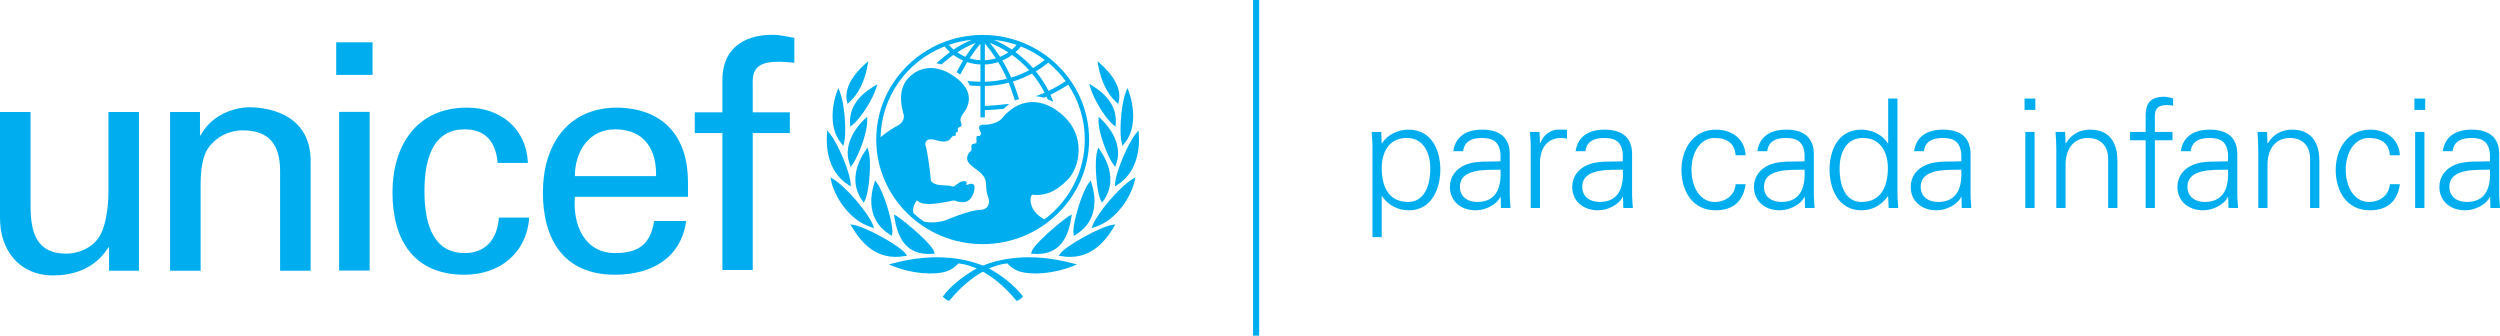
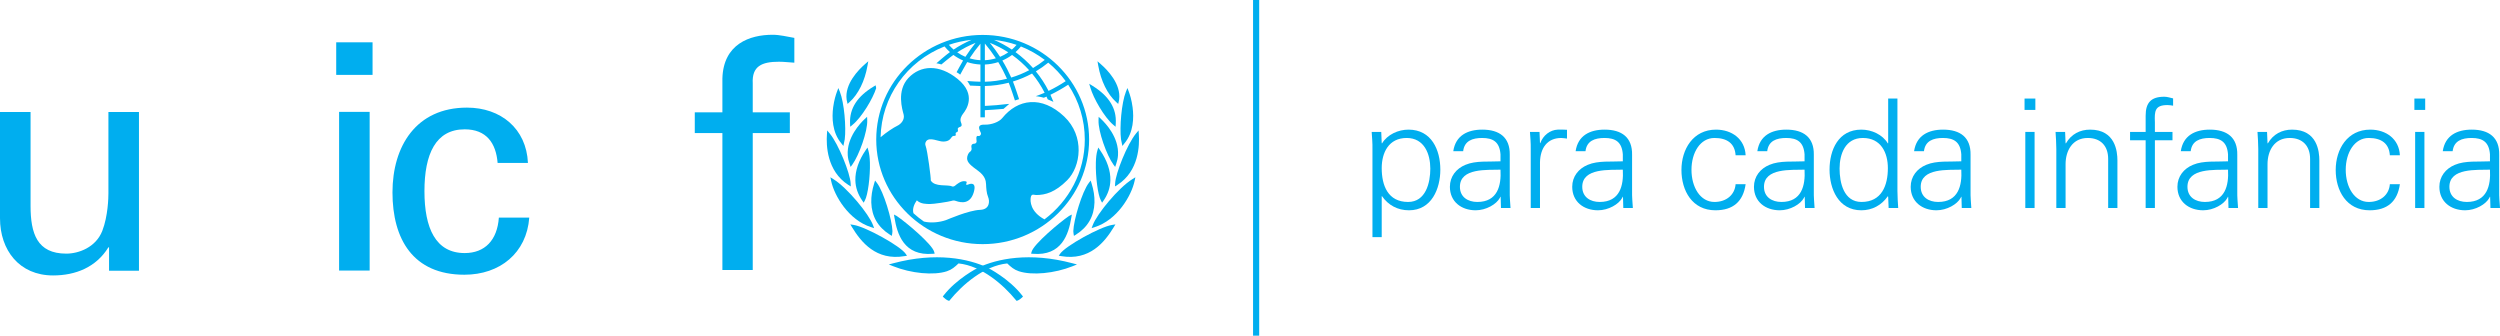
<svg xmlns="http://www.w3.org/2000/svg" xmlns:xlink="http://www.w3.org/1999/xlink" width="216px" height="29px" viewBox="0 0 216 29" version="1.1">
  <title>Group 71</title>
  <desc>Created with Sketch.</desc>
  <defs>
    <polygon id="path-1" points="0 29 216 29 216 0 0 0" />
  </defs>
  <g id="UI" stroke="none" stroke-width="1" fill="none" fill-rule="evenodd">
    <g id="B1-Home-A" transform="translate(-862, -2951)">
      <g id="Footer" transform="translate(0, 2931)">
        <g id="Group-71" transform="translate(862, 20)">
          <path d="M90.242,18.954 C89.017,18.293 88.994,17.38 89.059,17.043 C89.124,16.701 89.363,16.851 89.516,16.851 C90.319,16.851 91.165,16.616 92.207,15.571 C93.382,14.392 93.75,11.774 91.945,10.066 C89.999,8.226 87.929,8.548 86.595,10.202 C86.322,10.541 85.654,10.789 85.076,10.77 C84.221,10.738 84.76,11.4 84.76,11.538 C84.76,11.677 84.63,11.774 84.554,11.752 C84.263,11.671 84.38,12.093 84.38,12.221 C84.38,12.349 84.26,12.414 84.196,12.414 C83.837,12.414 83.935,12.732 83.946,12.82 C83.957,12.904 83.925,13.051 83.805,13.117 C83.69,13.18 83.556,13.459 83.556,13.672 C83.556,14.056 83.913,14.322 84.512,14.761 C85.108,15.198 85.184,15.614 85.195,15.913 C85.206,16.211 85.233,16.693 85.37,17.012 C85.531,17.395 85.51,18.1 84.685,18.131 C83.676,18.171 81.885,18.963 81.733,19.017 C81.164,19.215 80.411,19.287 79.825,19.142 C79.509,18.922 79.207,18.682 78.922,18.424 C78.805,18.025 79.009,17.597 79.215,17.309 C79.551,17.64 80.051,17.619 80.332,17.628 C80.614,17.64 81.992,17.427 82.187,17.363 C82.384,17.299 82.47,17.32 82.589,17.363 C83.115,17.551 83.837,17.607 84.131,16.616 C84.424,15.625 83.73,15.902 83.643,15.944 C83.556,15.988 83.436,15.976 83.479,15.892 C83.608,15.639 83.415,15.665 83.306,15.656 C83.024,15.628 82.655,15.923 82.536,16.029 C82.416,16.136 82.297,16.125 82.253,16.104 C81.879,15.921 80.765,16.185 80.418,15.591 C80.451,15.433 80.135,13.021 79.975,12.605 C79.939,12.516 79.909,12.371 80.017,12.211 C80.3,11.793 81.08,12.242 81.505,12.232 C82.012,12.218 82.093,12.011 82.232,11.843 C82.365,11.679 82.463,11.771 82.536,11.726 C82.629,11.667 82.541,11.55 82.574,11.486 C82.607,11.422 82.645,11.454 82.73,11.379 C82.818,11.303 82.718,11.144 82.763,11.08 C82.888,10.896 83.229,11.043 83.024,10.559 C82.912,10.293 83.068,10.003 83.219,9.811 C83.466,9.5 84.415,8.187 82.742,6.824 C81.146,5.524 79.528,5.629 78.486,6.738 C77.446,7.847 77.965,9.47 78.074,9.896 C78.183,10.323 77.87,10.71 77.51,10.877 C77.224,11.01 76.574,11.436 76.083,11.857 C76.162,8.376 78.312,5.315 81.607,4.011 C81.748,4.184 81.904,4.347 82.074,4.5 C81.705,4.764 80.905,5.468 80.905,5.468 C80.905,5.468 81.015,5.484 81.116,5.509 C81.187,5.525 81.336,5.569 81.336,5.569 C81.336,5.569 82.042,4.98 82.373,4.745 C82.631,4.938 82.913,5.098 83.211,5.227 C83.051,5.494 82.65,6.237 82.65,6.237 C82.65,6.237 82.743,6.291 82.825,6.346 C82.909,6.401 82.961,6.449 82.961,6.449 C82.961,6.449 83.401,5.637 83.566,5.365 C83.935,5.486 84.32,5.556 84.709,5.573 L84.709,7.061 C84.493,7.055 83.938,7.033 83.713,7.01 L83.571,6.997 L83.65,7.113 C83.71,7.199 83.756,7.283 83.797,7.361 L83.813,7.393 L83.85,7.396 C84.013,7.409 84.521,7.427 84.709,7.432 L84.709,10.14 L85.092,10.14 L85.092,9.52 C85.652,9.494 86.119,9.456 86.683,9.408 L86.707,9.405 L87.202,8.975 L86.932,8.998 C86.337,9.075 85.813,9.11 85.339,9.136 C85.339,9.136 85.177,9.145 85.092,9.15 L85.092,7.431 C85.784,7.416 86.477,7.322 87.155,7.147 C87.34,7.593 87.689,8.679 87.689,8.679 L88.048,8.568 C88.048,8.568 87.7,7.491 87.517,7.044 C88.09,6.869 88.645,6.636 89.169,6.354 C89.592,6.865 89.956,7.422 90.257,8.014 C89.986,8.138 89.491,8.31 89.492,8.31 C89.888,8.353 90.189,8.445 90.189,8.445 C90.189,8.445 90.329,8.387 90.418,8.347 C90.453,8.425 90.522,8.583 90.522,8.583 L91.017,8.799 L90.96,8.664 C90.96,8.664 90.796,8.278 90.757,8.189 C91.281,7.934 91.797,7.643 92.29,7.318 C93.228,8.727 93.726,10.364 93.726,12.055 C93.726,14.866 92.357,17.368 90.242,18.954 L90.242,18.954 Z M83.941,3.442 C83.398,3.675 82.878,3.956 82.388,4.284 C82.24,4.154 82.106,4.017 81.981,3.874 C82.614,3.656 83.269,3.512 83.941,3.442 L83.941,3.442 Z M83.41,4.911 C83.158,4.806 82.924,4.676 82.705,4.523 C83.201,4.2 83.733,3.925 84.291,3.7 C83.978,4.085 83.679,4.491 83.41,4.911 L83.41,4.911 Z M84.709,3.776 L84.709,5.202 C84.392,5.186 84.078,5.13 83.773,5.038 C84.056,4.605 84.37,4.182 84.709,3.776 L84.709,3.776 Z M85.092,5.575 C85.487,5.557 85.875,5.488 86.249,5.365 C86.529,5.824 86.782,6.307 87.003,6.803 C86.377,6.961 85.736,7.048 85.092,7.062 L85.092,5.575 Z M85.092,3.76 C85.431,4.161 85.749,4.589 86.041,5.038 C85.733,5.131 85.414,5.187 85.092,5.202 L85.092,3.76 Z M87.113,4.523 C86.891,4.677 86.655,4.807 86.408,4.91 C86.141,4.496 85.84,4.091 85.52,3.696 C86.078,3.921 86.612,4.198 87.113,4.523 L87.113,4.523 Z M87.832,3.877 C87.708,4.023 87.572,4.159 87.425,4.285 C86.94,3.958 86.423,3.678 85.884,3.447 C86.554,3.518 87.207,3.66 87.832,3.877 L87.832,3.877 Z M88.92,6.066 C88.426,6.327 87.905,6.541 87.371,6.701 C87.148,6.198 86.891,5.704 86.604,5.228 C86.901,5.1 87.181,4.94 87.443,4.746 C87.981,5.131 88.477,5.575 88.92,6.066 L88.92,6.066 Z M88.207,4.014 C88.94,4.305 89.632,4.696 90.268,5.176 C89.952,5.433 89.61,5.668 89.254,5.878 C88.803,5.37 88.294,4.909 87.741,4.503 C87.908,4.352 88.066,4.19 88.207,4.014 L88.207,4.014 Z M92.076,7.012 C91.606,7.325 91.109,7.606 90.596,7.854 C90.293,7.257 89.924,6.689 89.498,6.166 C89.875,5.94 90.235,5.688 90.569,5.412 C91.138,5.882 91.645,6.42 92.076,7.012 L92.076,7.012 Z M84.903,3.018 C79.832,3.018 75.707,7.072 75.707,12.055 C75.707,17.038 79.832,21.093 84.903,21.093 C89.973,21.093 94.099,17.038 94.099,12.055 C94.099,7.072 89.973,3.018 84.903,3.018 L84.903,3.018 Z" id="Fill-1" fill="#00AEEF" />
          <path d="M74.875,5.42 L74.732,5.545 C74.192,6.014 72.96,7.253 73.149,8.612 C73.15,8.617 73.168,8.707 73.168,8.707 C73.169,8.709 73.23,8.977 73.23,8.977 L73.401,8.822 C74.157,8.143 74.723,6.993 74.953,5.666 L75.019,5.294 L74.875,5.42 Z" id="Fill-3" fill="#00AEEF" />
          <path d="M72.372,7.768 L72.311,7.932 C72.225,8.159 72.069,8.635 71.985,9.269 C71.869,10.166 71.896,11.436 72.689,12.383 C72.688,12.382 72.776,12.495 72.776,12.495 L72.868,12.61 L72.986,12.034 C73.117,11.016 72.944,8.882 72.564,7.929 L72.433,7.605 L72.372,7.768 Z" id="Fill-5" fill="#00AEEF" />
          <path d="M71.459,11.438 L71.447,11.606 C71.381,12.52 71.429,14.773 73.286,15.969 C73.286,15.97 73.506,16.108 73.506,16.108 L73.496,15.853 C73.464,14.997 72.448,12.444 71.686,11.53 L71.47,11.27 L71.459,11.438 Z" id="Fill-7" fill="#00AEEF" />
          <path d="M71.779,15.471 L71.81,15.625 C72.082,16.92 73.331,19.018 75.261,19.626 L75.525,19.71 L75.43,19.455 C75.07,18.486 73.21,16.229 72.015,15.485 L71.745,15.317 L71.779,15.471 Z" id="Fill-9" fill="#00AEEF" />
-           <path d="M75.655,7.371 L75.503,7.462 C74.066,8.323 73.393,9.368 73.444,10.657 L73.458,10.951 L73.666,10.779 C74.444,10.147 75.415,8.532 75.703,7.615 L75.807,7.28 L75.655,7.371 Z" id="Fill-11" fill="#00AEEF" />
+           <path d="M75.655,7.371 L75.503,7.462 C74.066,8.323 73.393,9.368 73.444,10.657 L73.458,10.951 L73.666,10.779 C74.444,10.147 75.415,8.532 75.703,7.615 L75.655,7.371 Z" id="Fill-11" fill="#00AEEF" />
          <path d="M74.811,10.192 L74.701,10.293 C74.333,10.638 73.143,11.881 73.246,13.421 C73.262,13.658 73.317,13.912 73.41,14.177 L73.493,14.423 L73.648,14.211 C74.216,13.425 74.97,11.349 74.929,10.384 L74.917,10.091 L74.811,10.192 Z" id="Fill-13" fill="#00AEEF" />
          <path d="M74.872,12.864 L74.79,12.982 C74.19,13.858 73.884,14.757 73.903,15.585 C73.919,16.198 74.119,16.784 74.495,17.328 L74.62,17.513 L74.726,17.318 C74.986,16.839 75.191,15.285 75.161,14.056 C75.149,13.622 75.104,13.263 75.031,13.018 L74.952,12.746 L74.872,12.864 Z" id="Fill-15" fill="#00AEEF" />
          <path d="M75.568,15.72 L75.53,15.844 C75.35,16.413 75.265,16.969 75.279,17.497 C75.315,18.691 75.852,19.626 76.881,20.273 L77.054,20.381 L77.092,20.151 C77.092,20.147 77.108,19.968 77.108,19.968 C77.079,18.997 76.343,16.551 75.766,15.804 L75.607,15.599 L75.568,15.72 Z" id="Fill-17" fill="#00AEEF" />
          <path d="M73.542,19.51 L73.617,19.633 C74.391,20.907 75.704,22.552 78.16,22.129 L78.365,22.094 L78.248,21.925 C77.79,21.255 74.81,19.602 73.756,19.433 L73.468,19.387 L73.542,19.51 Z" id="Fill-19" fill="#00AEEF" />
          <path d="M77.175,22.747 L77.175,22.747 L76.79,22.849 L77.16,22.998 C78.721,23.626 80.678,23.812 81.814,23.436 C82.24,23.293 82.498,23.064 82.816,22.76 C84.813,22.963 86.684,24.596 87.775,25.929 C87.775,25.93 87.834,25.996 87.834,25.996 L87.918,25.97 C88.041,25.928 88.23,25.784 88.309,25.701 L88.386,25.619 L88.317,25.529 C87.179,24.068 85.397,23.161 85.32,23.125 C83.716,22.357 80.886,21.757 77.175,22.747" id="Fill-21" fill="#00AEEF" />
          <path d="M77.258,18.666 L77.28,18.794 C77.514,20.24 78.111,22.137 80.596,21.927 L80.755,21.915 L80.715,21.762 C80.547,21.105 78.271,19.195 77.475,18.658 L77.237,18.537 L77.258,18.666 Z" id="Fill-23" fill="#00AEEF" />
          <path d="M94.823,5.293 L94.888,5.666 C95.119,6.993 95.686,8.143 96.441,8.822 L96.613,8.977 C96.613,8.977 96.673,8.709 96.673,8.707 C96.673,8.707 96.692,8.617 96.692,8.612 C96.882,7.253 95.651,6.014 95.111,5.545 L94.967,5.42 L94.823,5.293 Z" id="Fill-25" fill="#00AEEF" />
          <path d="M97.409,7.605 L97.279,7.929 C96.897,8.882 96.724,11.016 96.855,12.034 L96.973,12.61 L97.066,12.495 C97.066,12.495 97.154,12.382 97.153,12.383 C97.946,11.436 97.973,10.166 97.856,9.269 C97.773,8.635 97.618,8.159 97.533,7.932 L97.471,7.768 L97.409,7.605 Z" id="Fill-27" fill="#00AEEF" />
          <path d="M98.372,11.27 L98.155,11.53 C97.395,12.444 96.378,14.997 96.347,15.853 L96.337,16.108 C96.337,16.108 96.555,15.97 96.555,15.968 C98.413,14.773 98.46,12.52 98.395,11.606 L98.383,11.438 L98.372,11.27 Z" id="Fill-29" fill="#00AEEF" />
          <path d="M98.097,15.317 L97.827,15.485 C96.632,16.229 94.771,18.486 94.412,19.455 L94.316,19.71 L94.581,19.626 C96.511,19.018 97.76,16.92 98.031,15.625 L98.066,15.471 L98.097,15.317 Z" id="Fill-31" fill="#00AEEF" />
          <path d="M94.108,7.236 L94.207,7.573 C94.474,8.496 95.414,10.129 96.178,10.777 L96.386,10.952 L96.402,10.657 C96.48,9.37 95.827,8.313 94.409,7.424 L94.257,7.329 L94.108,7.236 Z" id="Fill-33" fill="#00AEEF" />
          <path d="M94.924,10.091 L94.913,10.384 C94.873,11.349 95.625,13.425 96.194,14.211 L96.349,14.423 L96.434,14.177 C96.526,13.912 96.58,13.658 96.595,13.421 C96.7,11.881 95.509,10.638 95.14,10.293 L95.033,10.192 L94.924,10.091 Z" id="Fill-35" fill="#00AEEF" />
          <path d="M94.892,12.746 L94.81,13.018 C94.736,13.263 94.692,13.622 94.682,14.056 C94.651,15.285 94.857,16.839 95.115,17.318 L95.221,17.513 L95.349,17.328 C95.724,16.784 95.922,16.198 95.937,15.585 C95.958,14.757 95.653,13.858 95.051,12.982 L94.972,12.864 L94.892,12.746 Z" id="Fill-37" fill="#00AEEF" />
          <path d="M94.232,15.599 L94.075,15.804 C93.499,16.551 92.762,18.997 92.734,19.968 C92.734,19.968 92.748,20.147 92.75,20.151 L92.787,20.381 C92.787,20.381 92.961,20.273 92.961,20.273 C93.989,19.626 94.529,18.691 94.563,17.497 C94.578,16.969 94.493,16.413 94.311,15.844 L94.271,15.72 L94.232,15.599 Z" id="Fill-39" fill="#00AEEF" />
          <path d="M96.374,19.387 L96.087,19.433 C95.033,19.602 92.052,21.255 91.593,21.925 L91.478,22.094 L91.683,22.129 C94.14,22.552 95.451,20.907 96.225,19.633 L96.299,19.51 L96.374,19.387 Z" id="Fill-41" fill="#00AEEF" />
          <path d="M84.523,23.125 C84.445,23.161 82.662,24.068 81.526,25.529 L81.457,25.619 L81.535,25.701 C81.614,25.784 81.801,25.928 81.925,25.97 L82.009,25.996 C82.009,25.996 82.067,25.93 82.067,25.93 C83.156,24.596 85.027,22.963 87.025,22.76 C87.342,23.064 87.601,23.293 88.03,23.436 C89.164,23.812 91.12,23.626 92.683,22.998 L93.053,22.849 L92.667,22.747 C88.956,21.757 86.126,22.357 84.523,23.125" id="Fill-43" fill="#00AEEF" />
          <path d="M92.605,18.537 L92.367,18.658 C91.571,19.195 89.295,21.105 89.127,21.762 L89.088,21.915 L89.245,21.927 C91.731,22.137 92.329,20.24 92.563,18.794 L92.585,18.666 L92.605,18.537 Z" id="Fill-45" fill="#00AEEF" />
          <g id="Clip-49" transform="translate(0, -0)">
            <mask id="mask-2" fill="white">
              <use xlink:href="#path-1" />
            </mask>
            <g id="Clip-48" />
          </g>
          <path d="M29.298,23.376 L31.938,23.376 L31.938,9.666 L29.298,9.666 L29.298,23.376 Z M29.049,6.47 L32.189,6.47 L32.189,3.656 L29.049,3.656 L29.049,6.47 Z" id="Fill-47" fill="#00AEEF" />
          <path d="M9.367,9.678 L12.007,9.678 L12.007,23.389 L9.422,23.389 L9.422,21.367 L9.367,21.367 C8.31,23.088 6.532,23.798 4.585,23.798 C1.668,23.798 4.19851186e-05,21.613 4.19851186e-05,18.855 L4.19851186e-05,9.678 L2.641,9.678 L2.641,17.79 C2.641,20.166 3.197,21.914 5.726,21.914 C6.81,21.914 8.282,21.367 8.838,19.949 C9.337,18.664 9.367,17.052 9.367,16.725 L9.367,9.678 Z" id="Fill-49" fill="#00AEEF" />
-           <path d="M17.279,11.698 L17.335,11.698 C18.223,9.978 20.169,9.269 21.558,9.269 C22.531,9.269 26.839,9.514 26.839,13.911 L26.839,23.389 L24.2,23.389 L24.2,14.758 C24.2,12.491 23.226,11.263 21.003,11.263 C21.003,11.263 19.557,11.181 18.446,12.273 C18.058,12.655 17.335,13.255 17.335,15.933 L17.335,23.389 L14.694,23.389 L14.694,9.678 L17.279,9.678 L17.279,11.698 Z" id="Fill-50" fill="#00AEEF" />
          <path d="M42.994,14.076 C42.856,12.365 42.029,11.174 40.15,11.174 C37.64,11.174 36.672,13.314 36.672,16.518 C36.672,19.72 37.64,21.865 40.15,21.865 C41.888,21.865 42.965,20.756 43.102,18.798 L45.729,18.798 C45.504,21.865 43.187,23.736 40.121,23.736 C35.677,23.736 33.91,20.644 33.91,16.627 C33.91,12.633 35.952,9.298 40.346,9.298 C43.273,9.298 45.48,11.118 45.614,14.076 L42.994,14.076 Z" id="Fill-51" fill="#00AEEF" />
-           <path d="M56.684,15.217 C56.74,12.938 55.688,11.174 53.148,11.174 C50.964,11.174 49.671,12.986 49.671,15.217 L56.684,15.217 Z M49.671,17.005 C49.477,19.394 50.472,21.865 53.148,21.865 C55.192,21.865 56.213,21.079 56.515,19.093 L59.28,19.093 C58.864,22.192 56.433,23.736 53.122,23.736 C48.676,23.736 46.906,20.644 46.906,16.627 C46.906,12.632 48.954,9.298 53.343,9.298 C57.483,9.383 59.442,11.957 59.442,15.733 L59.442,17.005 L49.671,17.005 Z" id="Fill-52" fill="#00AEEF" />
          <path d="M62.415,23.329 L62.415,11.498 L60.029,11.498 L60.029,9.703 L62.415,9.703 L62.415,6.776 C62.5,3.79 64.788,3.004 66.75,3.004 C67.384,3.004 67.994,3.166 68.631,3.273 L68.631,5.416 C68.185,5.393 67.745,5.334 67.301,5.334 C65.814,5.334 64.956,5.718 65.037,7.208 L65.037,9.703 L68.242,9.703 L68.242,11.498 L65.037,11.498 L65.037,23.329 L62.415,23.329 Z" id="Fill-53" fill="#00AEEF" />
          <polygon id="Fill-54" fill="#00AEEF" points="108.264 29 108.794 29 108.794 -5.86352306e-15 108.264 -5.86352306e-15" />
          <path d="M121.659,17.449 C123.192,17.449 123.579,15.785 123.579,14.567 C123.579,13.309 123.059,11.921 121.539,11.921 C119.979,11.921 119.38,13.192 119.38,14.528 C119.38,16.021 119.913,17.449 121.659,17.449 L121.659,17.449 Z M119.38,20.488 L118.58,20.488 L118.58,12.877 C118.593,12.366 118.54,11.842 118.513,11.397 L119.34,11.397 L119.38,12.366 L119.406,12.392 C119.873,11.619 120.806,11.2 121.699,11.2 C123.685,11.2 124.445,12.956 124.445,14.659 C124.445,16.309 123.685,18.169 121.739,18.169 C120.766,18.169 119.953,17.737 119.406,16.951 L119.38,16.951 L119.38,20.488 Z" id="Fill-55" fill="#00AEEF" />
          <path d="M127.643,17.449 C129.39,17.449 129.723,16.034 129.643,14.659 C128.51,14.698 126.137,14.488 126.137,16.139 C126.137,17.03 126.83,17.449 127.643,17.449 L127.643,17.449 Z M129.643,13.336 C129.563,12.261 129.003,11.921 128.057,11.921 C127.217,11.921 126.524,12.17 126.417,13.061 L125.564,13.061 C125.764,11.711 126.79,11.2 128.07,11.2 C129.55,11.2 130.469,11.868 130.443,13.375 L130.443,16.493 C130.429,17.003 130.483,17.527 130.509,17.973 L129.683,17.973 L129.656,17.003 L129.63,17.003 L129.59,17.095 C129.296,17.645 128.403,18.169 127.497,18.169 C126.257,18.169 125.271,17.423 125.271,16.139 C125.271,15.248 125.817,14.567 126.617,14.239 C127.51,13.86 128.67,13.991 129.643,13.938 L129.643,13.336 Z" id="Fill-56" fill="#00AEEF" />
          <path d="M133.055,17.973 L132.255,17.973 L132.255,12.877 C132.268,12.366 132.215,11.842 132.188,11.397 L133.015,11.397 L133.055,12.366 L133.082,12.366 C133.322,11.698 133.921,11.227 134.588,11.2 C134.855,11.187 135.121,11.2 135.388,11.213 L135.388,11.973 C135.228,11.96 135.054,11.921 134.894,11.921 C133.708,11.921 133.082,12.759 133.055,14.017 L133.055,17.973 Z" id="Fill-57" fill="#00AEEF" />
          <path d="M138.213,17.449 C139.959,17.449 140.292,16.034 140.212,14.659 C139.08,14.698 136.707,14.488 136.707,16.139 C136.707,17.03 137.4,17.449 138.213,17.449 L138.213,17.449 Z M140.212,13.336 C140.133,12.261 139.573,11.921 138.626,11.921 C137.787,11.921 137.093,12.17 136.987,13.061 L136.134,13.061 C136.334,11.711 137.36,11.2 138.64,11.2 C140.119,11.2 141.039,11.868 141.012,13.375 L141.012,16.493 C140.999,17.003 141.052,17.527 141.079,17.973 L140.253,17.973 L140.226,17.003 L140.199,17.003 L140.159,17.095 C139.866,17.645 138.973,18.169 138.066,18.169 C136.827,18.169 135.84,17.423 135.84,16.139 C135.84,15.248 136.387,14.567 137.187,14.239 C138.08,13.86 139.239,13.991 140.212,13.938 L140.212,13.336 Z" id="Fill-58" fill="#00AEEF" />
          <path d="M149.956,13.414 C149.889,12.405 149.236,11.921 148.13,11.921 C146.903,11.921 146.144,13.178 146.144,14.672 C146.144,16.178 146.903,17.449 148.13,17.449 C149.169,17.449 149.889,16.82 149.956,15.916 L150.822,15.916 C150.609,17.423 149.729,18.169 148.21,18.169 C146.21,18.169 145.277,16.479 145.277,14.685 C145.277,12.903 146.277,11.2 148.263,11.2 C149.636,11.2 150.756,12.012 150.822,13.414 L149.956,13.414 Z" id="Fill-59" fill="#00AEEF" />
          <path d="M153.915,17.449 C155.661,17.449 155.994,16.034 155.914,14.659 C154.781,14.698 152.408,14.488 152.408,16.139 C152.408,17.03 153.101,17.449 153.915,17.449 L153.915,17.449 Z M155.914,13.336 C155.834,12.261 155.274,11.921 154.328,11.921 C153.488,11.921 152.795,12.17 152.688,13.061 L151.835,13.061 C152.035,11.711 153.062,11.2 154.341,11.2 C155.821,11.2 156.74,11.868 156.714,13.375 L156.714,16.493 C156.7,17.003 156.754,17.527 156.78,17.973 L155.954,17.973 L155.927,17.003 L155.901,17.003 L155.861,17.095 C155.568,17.645 154.674,18.169 153.768,18.169 C152.528,18.169 151.542,17.423 151.542,16.139 C151.542,15.248 152.088,14.567 152.888,14.239 C153.781,13.86 154.941,13.991 155.914,13.938 L155.914,13.336 Z" id="Fill-60" fill="#00AEEF" />
          <path d="M160.952,11.921 C159.433,11.921 158.94,13.309 158.94,14.567 C158.94,15.785 159.299,17.449 160.832,17.449 C162.578,17.449 163.112,16.021 163.112,14.528 C163.112,13.191 162.512,11.921 160.952,11.921 L160.952,11.921 Z M163.138,17.003 L163.112,16.951 C162.565,17.737 161.752,18.169 160.819,18.169 C158.833,18.169 158.073,16.309 158.073,14.659 C158.073,12.956 158.833,11.2 160.819,11.2 C161.712,11.2 162.645,11.62 163.112,12.392 L163.138,12.366 L163.138,8.515 L163.938,8.515 L163.938,16.492 C163.938,17.003 163.978,17.527 164.005,17.973 L163.178,17.973 L163.138,17.003 Z" id="Fill-61" fill="#00AEEF" />
          <path d="M167.457,17.449 C169.203,17.449 169.536,16.034 169.456,14.659 C168.323,14.698 165.95,14.488 165.95,16.139 C165.95,17.03 166.643,17.449 167.457,17.449 L167.457,17.449 Z M169.456,13.336 C169.376,12.261 168.816,11.921 167.87,11.921 C167.03,11.921 166.337,12.17 166.23,13.061 L165.377,13.061 C165.577,11.711 166.604,11.2 167.883,11.2 C169.363,11.2 170.282,11.868 170.256,13.375 L170.256,16.493 C170.243,17.003 170.296,17.527 170.322,17.973 L169.496,17.973 L169.469,17.003 L169.443,17.003 L169.403,17.095 C169.109,17.645 168.216,18.169 167.31,18.169 C166.07,18.169 165.084,17.423 165.084,16.139 C165.084,15.248 165.631,14.567 166.43,14.239 C167.323,13.86 168.483,13.991 169.456,13.938 L169.456,13.336 Z" id="Fill-62" fill="#00AEEF" />
          <path d="M174.987,17.973 L175.788,17.973 L175.788,11.397 L174.987,11.397 L174.987,17.973 Z M174.921,9.497 L175.855,9.497 L175.855,8.515 L174.921,8.515 L174.921,9.497 Z" id="Fill-63" fill="#00AEEF" />
          <path d="M178.466,17.973 L177.666,17.973 L177.666,12.877 C177.666,12.366 177.626,11.842 177.6,11.397 L178.426,11.397 L178.466,12.366 L178.493,12.392 C178.959,11.58 179.719,11.2 180.585,11.2 C182.771,11.2 182.945,13.1 182.945,13.859 L182.945,17.973 L182.145,17.973 L182.145,13.728 C182.145,12.589 181.478,11.921 180.385,11.921 C179.066,11.921 178.466,13.008 178.466,14.187 L178.466,17.973 Z" id="Fill-64" fill="#00AEEF" />
          <path d="M185.384,17.973 L185.384,12.117 L184.037,12.117 L184.037,11.397 L185.384,11.397 L185.384,9.995 C185.384,8.869 185.85,8.358 186.997,8.358 C187.25,8.358 187.516,8.449 187.756,8.502 L187.756,9.131 C187.596,9.104 187.423,9.078 187.263,9.078 C186.17,9.078 186.144,9.615 186.183,10.558 L186.183,11.397 L187.703,11.397 L187.703,12.117 L186.183,12.117 L186.183,17.973 L185.384,17.973 Z" id="Fill-65" fill="#00AEEF" />
          <path d="M190.502,17.449 C192.248,17.449 192.581,16.034 192.501,14.659 C191.368,14.698 188.996,14.488 188.996,16.139 C188.996,17.03 189.689,17.449 190.502,17.449 L190.502,17.449 Z M192.501,13.336 C192.422,12.261 191.862,11.921 190.915,11.921 C190.075,11.921 189.382,12.17 189.276,13.061 L188.422,13.061 C188.623,11.711 189.649,11.2 190.929,11.2 C192.408,11.2 193.328,11.868 193.301,13.375 L193.301,16.493 C193.288,17.003 193.341,17.527 193.368,17.973 L192.541,17.973 L192.515,17.003 L192.488,17.003 L192.448,17.095 C192.155,17.645 191.262,18.169 190.355,18.169 C189.116,18.169 188.129,17.423 188.129,16.139 C188.129,15.248 188.676,14.567 189.476,14.239 C190.369,13.86 191.528,13.991 192.501,13.938 L192.501,13.336 Z" id="Fill-66" fill="#00AEEF" />
          <path d="M195.914,17.973 L195.114,17.973 L195.114,12.877 C195.114,12.366 195.074,11.842 195.047,11.397 L195.873,11.397 L195.914,12.366 L195.94,12.392 C196.407,11.58 197.166,11.2 198.033,11.2 C200.219,11.2 200.392,13.1 200.392,13.859 L200.392,17.973 L199.592,17.973 L199.592,13.728 C199.592,12.589 198.926,11.921 197.833,11.921 C196.513,11.921 195.914,13.008 195.914,14.187 L195.914,17.973 Z" id="Fill-67" fill="#00AEEF" />
          <path d="M206.483,13.414 C206.417,12.405 205.764,11.921 204.657,11.921 C203.431,11.921 202.671,13.178 202.671,14.672 C202.671,16.178 203.431,17.449 204.657,17.449 C205.697,17.449 206.417,16.82 206.483,15.916 L207.35,15.916 C207.136,17.423 206.257,18.169 204.737,18.169 C202.738,18.169 201.805,16.479 201.805,14.685 C201.805,12.903 202.804,11.2 204.791,11.2 C206.163,11.2 207.283,12.012 207.35,13.414 L206.483,13.414 Z" id="Fill-68" fill="#00AEEF" />
          <path d="M208.669,17.973 L209.47,17.973 L209.47,11.397 L208.669,11.397 L208.669,17.973 Z M208.603,9.497 L209.537,9.497 L209.537,8.515 L208.603,8.515 L208.603,9.497 Z" id="Fill-69" fill="#00AEEF" />
          <path d="M213.134,17.449 C214.88,17.449 215.213,16.034 215.133,14.659 C214.001,14.698 211.628,14.488 211.628,16.139 C211.628,17.03 212.321,17.449 213.134,17.449 L213.134,17.449 Z M215.133,13.336 C215.054,12.261 214.494,11.921 213.547,11.921 C212.708,11.921 212.014,12.17 211.908,13.061 L211.055,13.061 C211.255,11.711 212.281,11.2 213.561,11.2 C215.04,11.2 215.96,11.868 215.933,13.375 L215.933,16.493 C215.92,17.003 215.973,17.527 216,17.973 L215.174,17.973 L215.147,17.003 L215.12,17.003 L215.08,17.095 C214.787,17.645 213.894,18.169 212.987,18.169 C211.748,18.169 210.762,17.423 210.762,16.139 C210.762,15.248 211.308,14.567 212.108,14.239 C213.001,13.86 214.16,13.991 215.133,13.938 L215.133,13.336 Z" id="Fill-70" fill="#00AEEF" />
        </g>
      </g>
    </g>
  </g>
</svg>